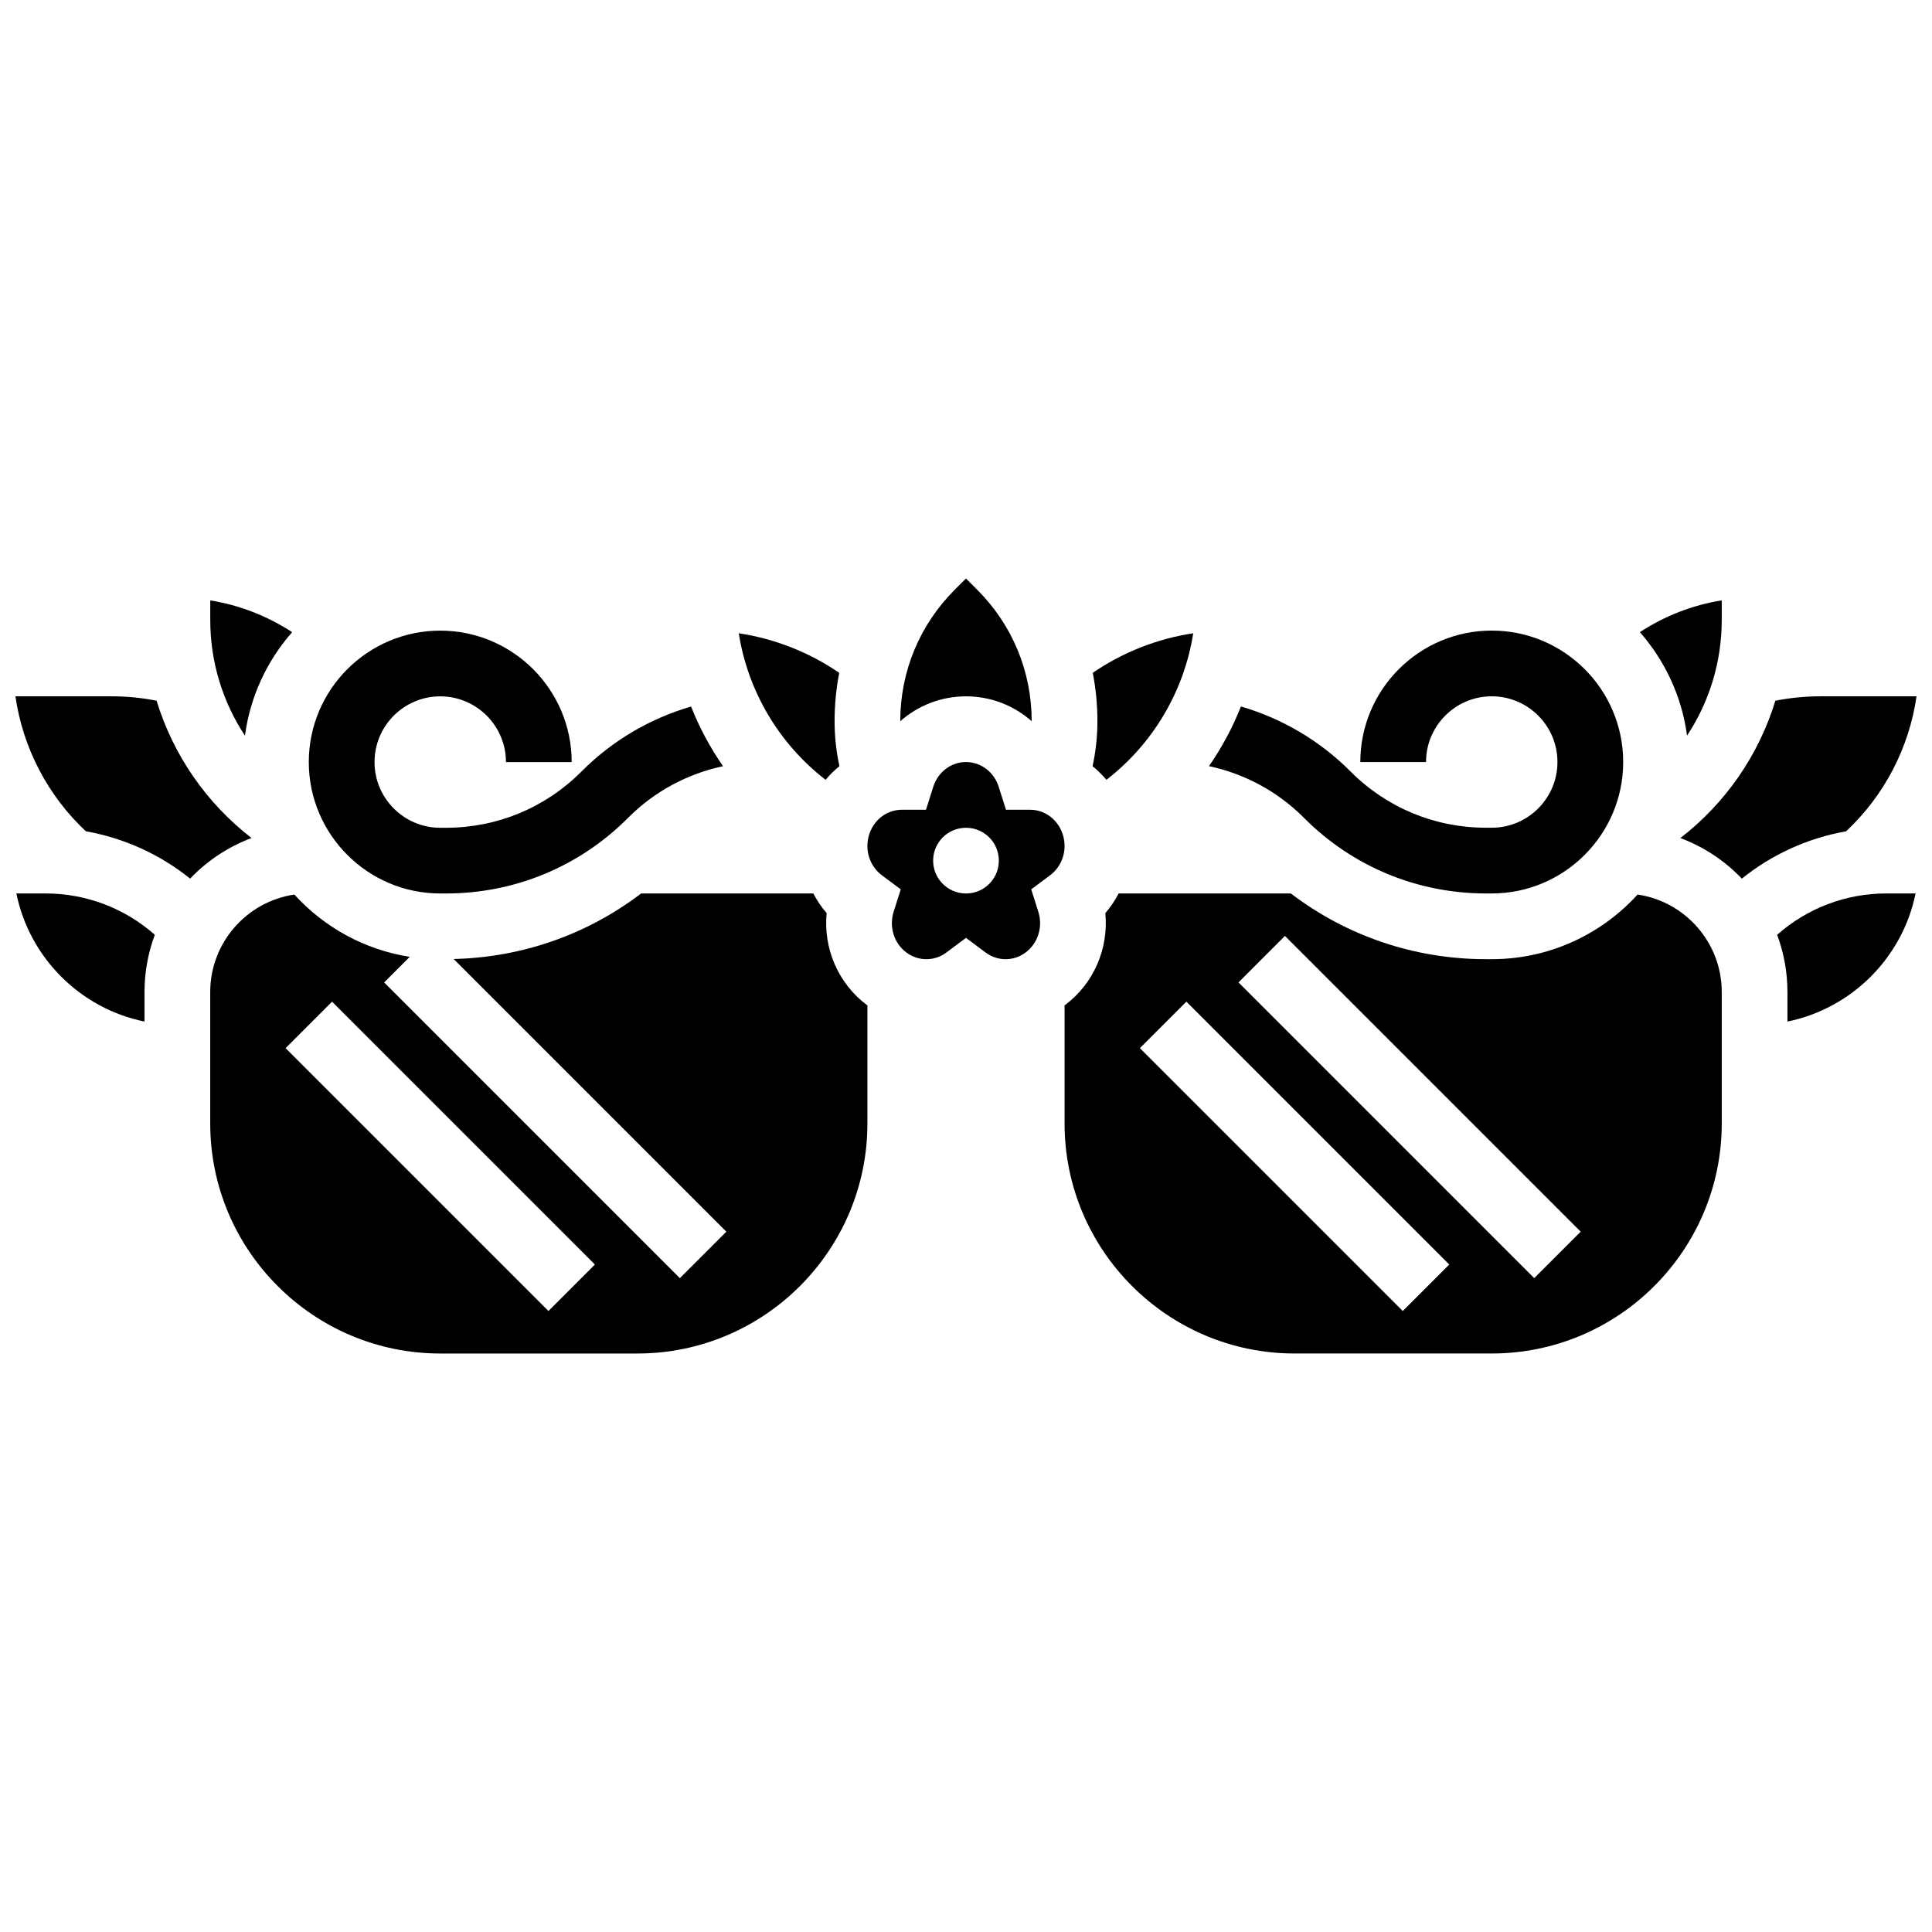
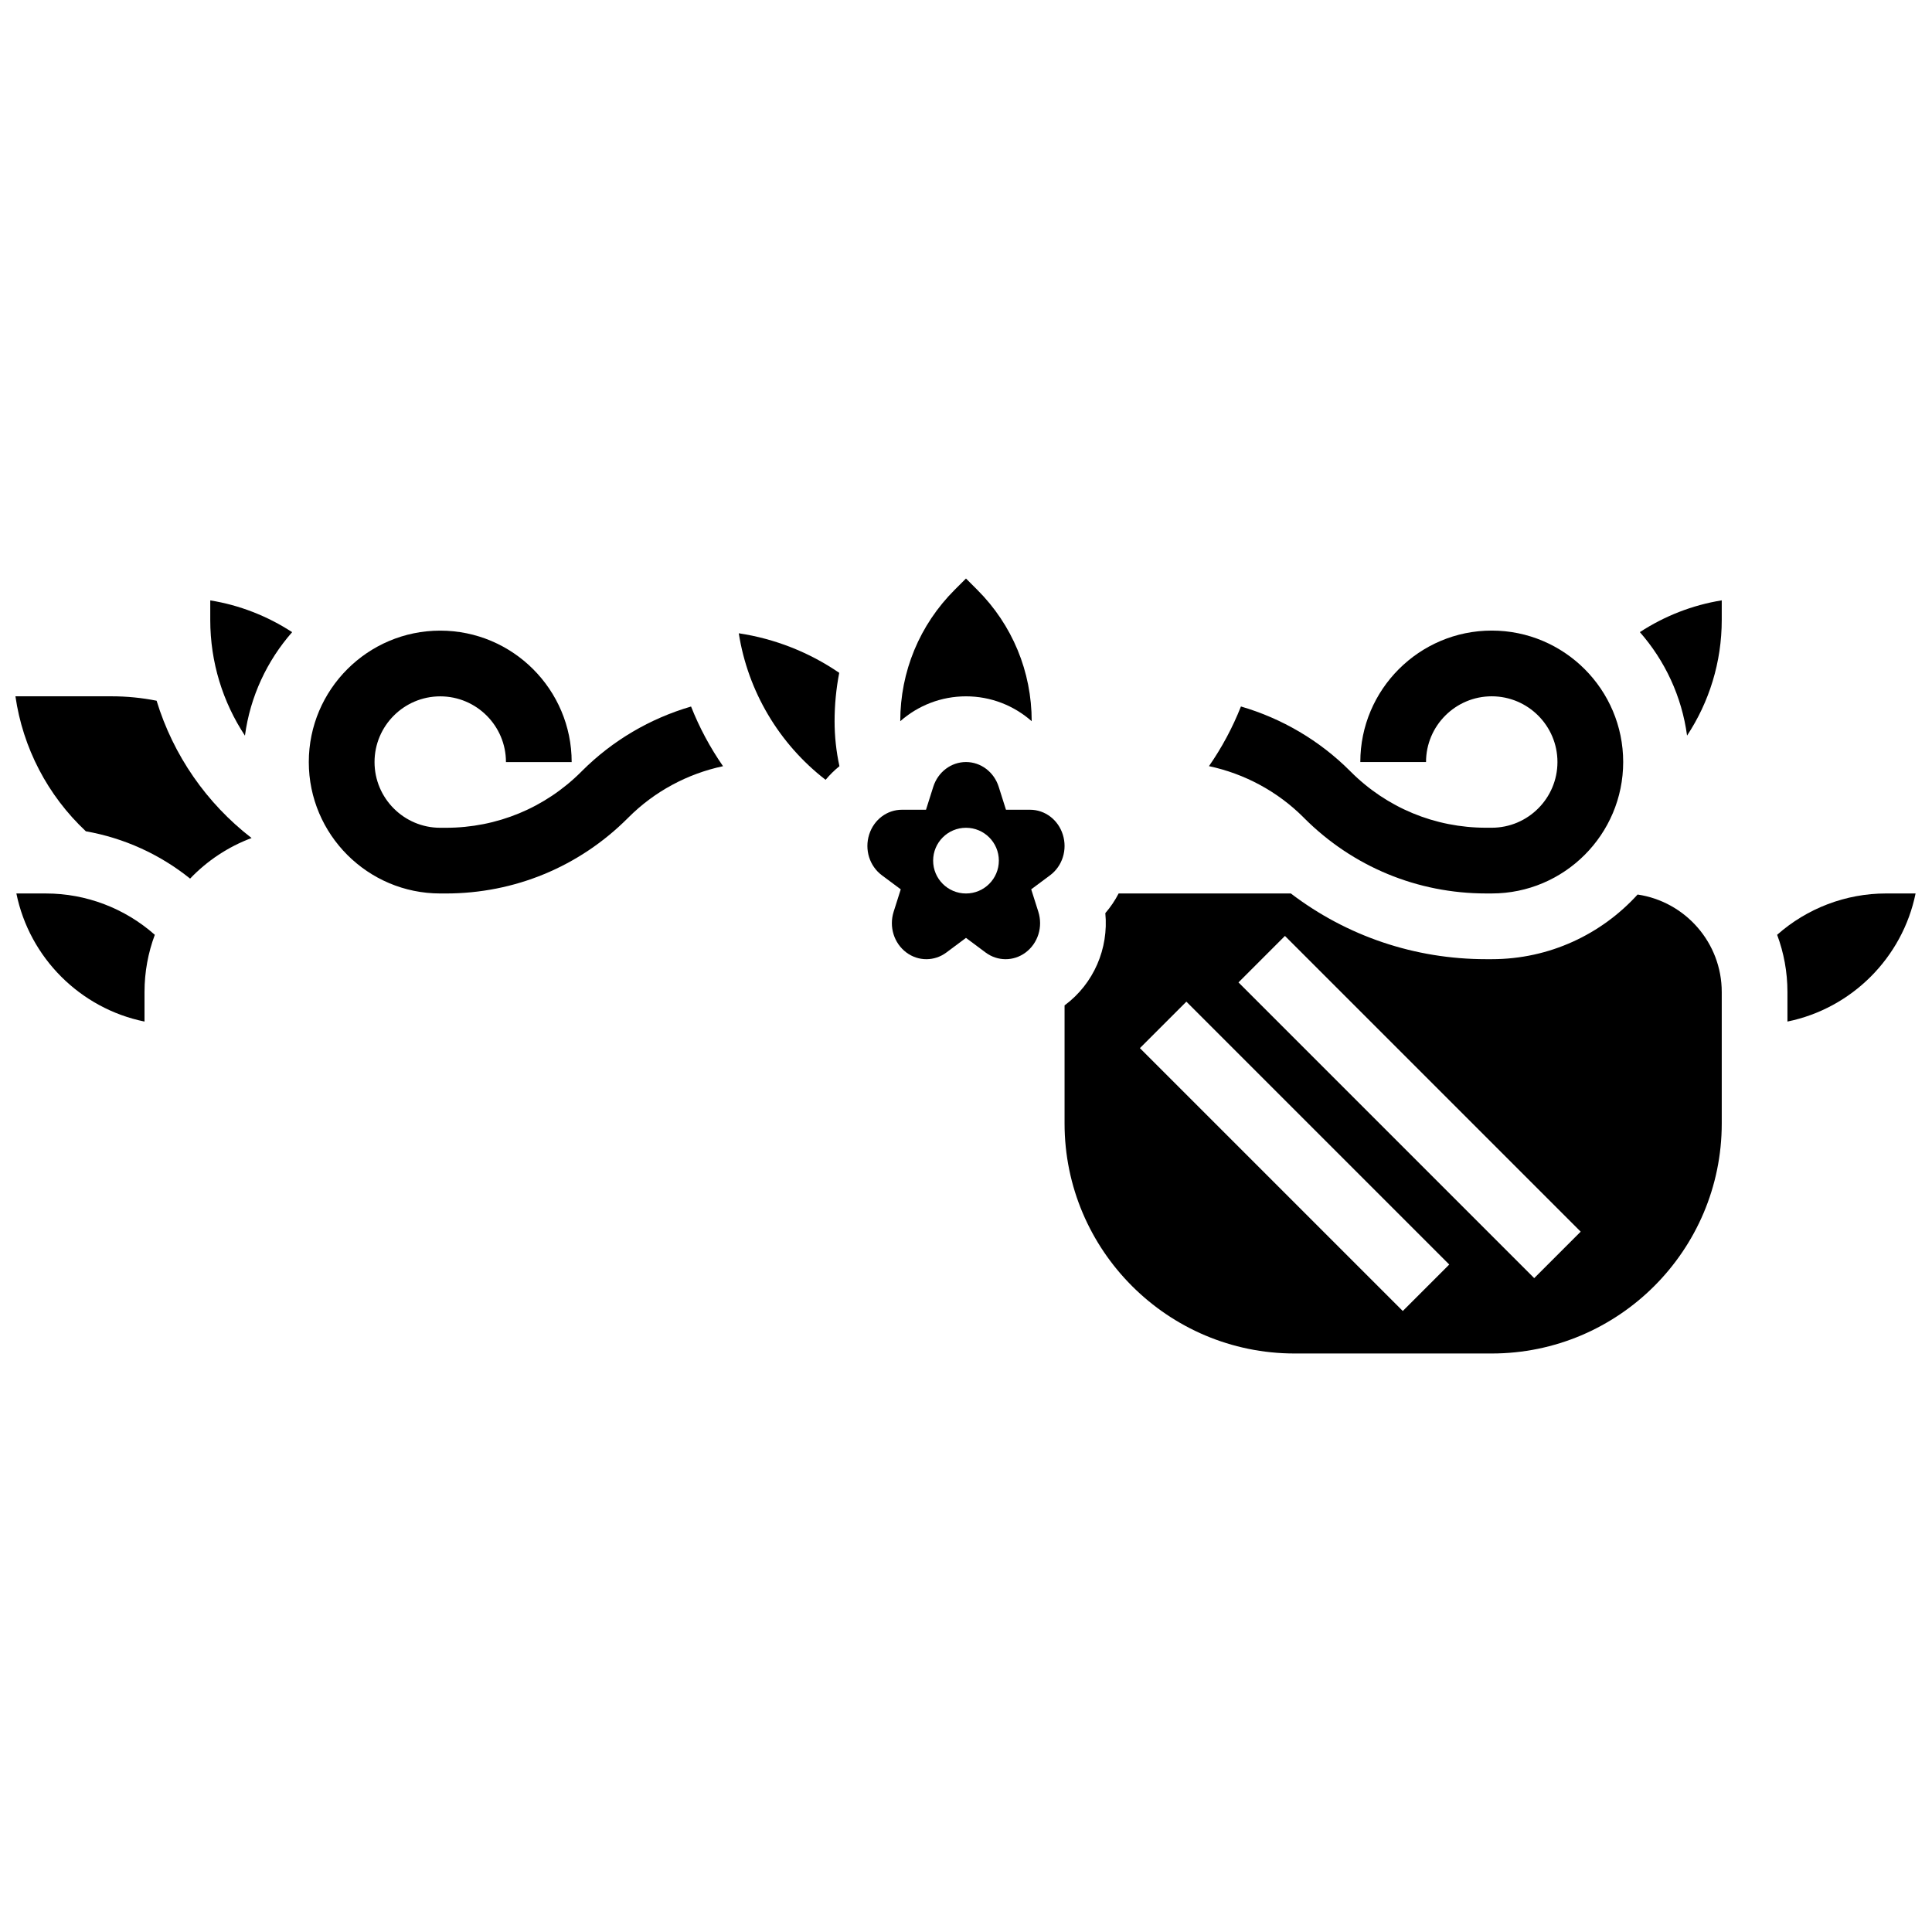
<svg xmlns="http://www.w3.org/2000/svg" width="800px" height="800px" version="1.1" viewBox="144 144 512 512">
  <defs>
    <clipPath id="d">
      <path d="m148.09 380h37.906v35h-37.906z" />
    </clipPath>
    <clipPath id="c">
      <path d="m148.09 328h62.906v49h-62.906z" />
    </clipPath>
    <clipPath id="b">
      <path d="m589 328h62.902v49h-62.902z" />
    </clipPath>
    <clipPath id="a">
      <path d="m614 380h37.902v35h-37.902z" />
    </clipPath>
  </defs>
  <path d="m489.63 360.81c12.875 12.875 29.996 19.965 48.203 19.965h1.496c19.207 0 34.832-15.625 34.832-34.832 0-19.207-15.625-34.832-34.832-34.832s-34.832 15.625-34.832 34.832h17.414c0-9.602 7.812-17.414 17.414-17.414 9.602 0 17.414 7.812 17.414 17.414 0 9.602-7.812 17.414-17.414 17.414h-1.496c-13.555 0-26.301-5.277-35.887-14.867l-0.199-0.199c-8.059-8.059-18.039-13.906-28.883-17.066-2.211 5.59-5.051 10.887-8.473 15.812 9.434 2.004 18.18 6.703 25.043 13.566z" />
  <path d="m260.67 380.78h1.496c18.211 0 35.328-7.09 48.203-19.965l0.199-0.199c6.863-6.863 15.605-11.566 25.043-13.566-3.422-4.926-6.266-10.223-8.473-15.812-10.844 3.16-20.828 9.008-28.887 17.066l-0.199 0.203c-9.586 9.586-22.332 14.863-35.887 14.863h-1.496c-9.602 0-17.414-7.812-17.414-17.414 0-9.602 7.812-17.414 17.414-17.414s17.414 7.812 17.414 17.414h17.414c0-19.207-15.625-34.832-34.832-34.832s-34.832 15.625-34.832 34.832c0.004 19.199 15.629 34.824 34.836 34.824z" />
  <g clip-path="url(#d)">
    <path d="m148.34 380.78c3.473 17.035 16.922 30.473 33.957 33.945v-7.824c0-5.332 0.969-10.441 2.731-15.168-7.918-7.008-18.164-10.953-28.852-10.953z" />
  </g>
  <path d="m221.42 311.53c-6.531-4.262-13.93-7.168-21.699-8.418v5.199c0 11.188 3.328 21.766 9.191 30.645 1.398-10.43 5.883-19.883 12.508-27.426z" />
  <g clip-path="url(#c)">
    <path d="m185.5 329.7c-3.902-0.773-7.891-1.172-11.91-1.172h-25.5c1.965 13.633 8.516 26.262 18.664 35.773 10.113 1.785 19.621 6.098 27.625 12.539 4.512-4.719 10.062-8.434 16.293-10.754-11.934-9.211-20.75-21.926-25.172-36.387z" />
  </g>
-   <path d="m437.21 350.66c12.336-9.535 20.598-23.461 23.008-38.836-9.527 1.434-18.652 5.023-26.621 10.48 0.809 4.18 1.23 8.469 1.23 12.82 0 4.027-0.43 8.016-1.285 11.922 1.332 1.078 2.559 2.285 3.668 3.613z" />
  <path d="m600.28 308.3v-5.199c-7.773 1.25-15.168 4.156-21.699 8.418 6.621 7.543 11.105 16.996 12.508 27.422 5.859-8.871 9.191-19.453 9.191-30.641z" />
  <path d="m417.41 335.13c0-13.156-5.125-25.527-14.43-34.832l-2.984-2.988-2.988 2.988c-9.305 9.305-14.43 21.672-14.43 34.832 4.711-4.16 10.832-6.594 17.414-6.594 6.582-0.004 12.707 2.434 17.418 6.594z" />
  <path d="m362.79 350.66c1.109-1.324 2.336-2.535 3.668-3.613-0.852-3.906-1.285-7.894-1.285-11.922 0-4.352 0.422-8.641 1.23-12.82-7.969-5.457-17.094-9.047-26.621-10.48 2.41 15.375 10.672 29.297 23.008 38.836z" />
-   <path d="m363.07 385.99c-1.391-1.602-2.562-3.356-3.527-5.211h-45.641c-14.27 10.875-31.496 16.938-49.676 17.367l72.262 72.262-12.316 12.316-78.371-78.371 6.785-6.785c-12.039-1.879-22.727-7.875-30.574-16.504-12.598 1.855-22.301 12.734-22.301 25.84v34.832c0 33.609 27.344 60.957 60.957 60.957h52.246c33.609 0 60.957-27.344 60.957-60.957v-31.293c-0.02-0.016-0.039-0.027-0.062-0.043-7.691-5.731-11.652-15.051-10.738-24.41zm-73.727 105.44-69.664-69.664 12.316-12.316 69.664 69.664z" />
  <path d="m425.65 365.15c-1.242-3.922-4.727-6.559-8.672-6.559h-0.004l-6.379 0.004-1.926-6.082c-1.242-3.926-4.727-6.566-8.672-6.566s-7.43 2.637-8.672 6.566l-1.926 6.082-6.379-0.004h-0.004c-3.945 0-7.43 2.633-8.672 6.555-1.277 4.019 0.086 8.371 3.387 10.828l4.981 3.707-1.879 5.918c-1.277 4.023 0.082 8.375 3.379 10.832 3.164 2.356 7.414 2.356 10.582-0.004l5.203-3.879 5.203 3.879c3.168 2.359 7.418 2.359 10.582 0.004 3.301-2.457 4.656-6.809 3.379-10.832l-1.879-5.918 4.981-3.707c3.301-2.453 4.66-6.805 3.387-10.824zm-25.652 15.633c-4.809 0-8.707-3.898-8.707-8.707 0-4.809 3.898-8.707 8.707-8.707s8.707 3.898 8.707 8.707c0 4.805-3.898 8.707-8.707 8.707z" />
  <path d="m577.98 381.06c-9.566 10.52-23.352 17.133-38.656 17.133h-1.496c-18.938 0-36.93-6.129-51.738-17.414h-45.641c-0.965 1.855-2.137 3.609-3.527 5.211 0.91 9.359-3.047 18.68-10.742 24.406-0.02 0.016-0.039 0.027-0.059 0.039v31.297c0 33.609 27.344 60.957 60.957 60.957h52.246c33.609 0 60.957-27.344 60.957-60.957v-34.832c0-13.105-9.703-23.984-22.301-25.84zm-62.23 110.37-69.664-69.664 12.316-12.316 69.664 69.664zm34.832-8.711-78.371-78.371 12.316-12.316 78.371 78.371z" />
  <g clip-path="url(#b)">
-     <path d="m651.9 328.53h-25.5c-4.019 0-8.008 0.398-11.91 1.172-4.422 14.461-13.238 27.176-25.176 36.391 6.231 2.32 11.781 6.035 16.293 10.754 8.008-6.441 17.512-10.754 27.625-12.539 10.156-9.516 16.703-22.145 18.668-35.777z" />
-   </g>
+     </g>
  <g clip-path="url(#a)">
    <path d="m614.96 391.73c1.762 4.727 2.731 9.836 2.731 15.168v7.824c17.031-3.473 30.484-16.914 33.957-33.945h-7.832c-10.691 0-20.938 3.945-28.855 10.953z" />
  </g>
</svg>